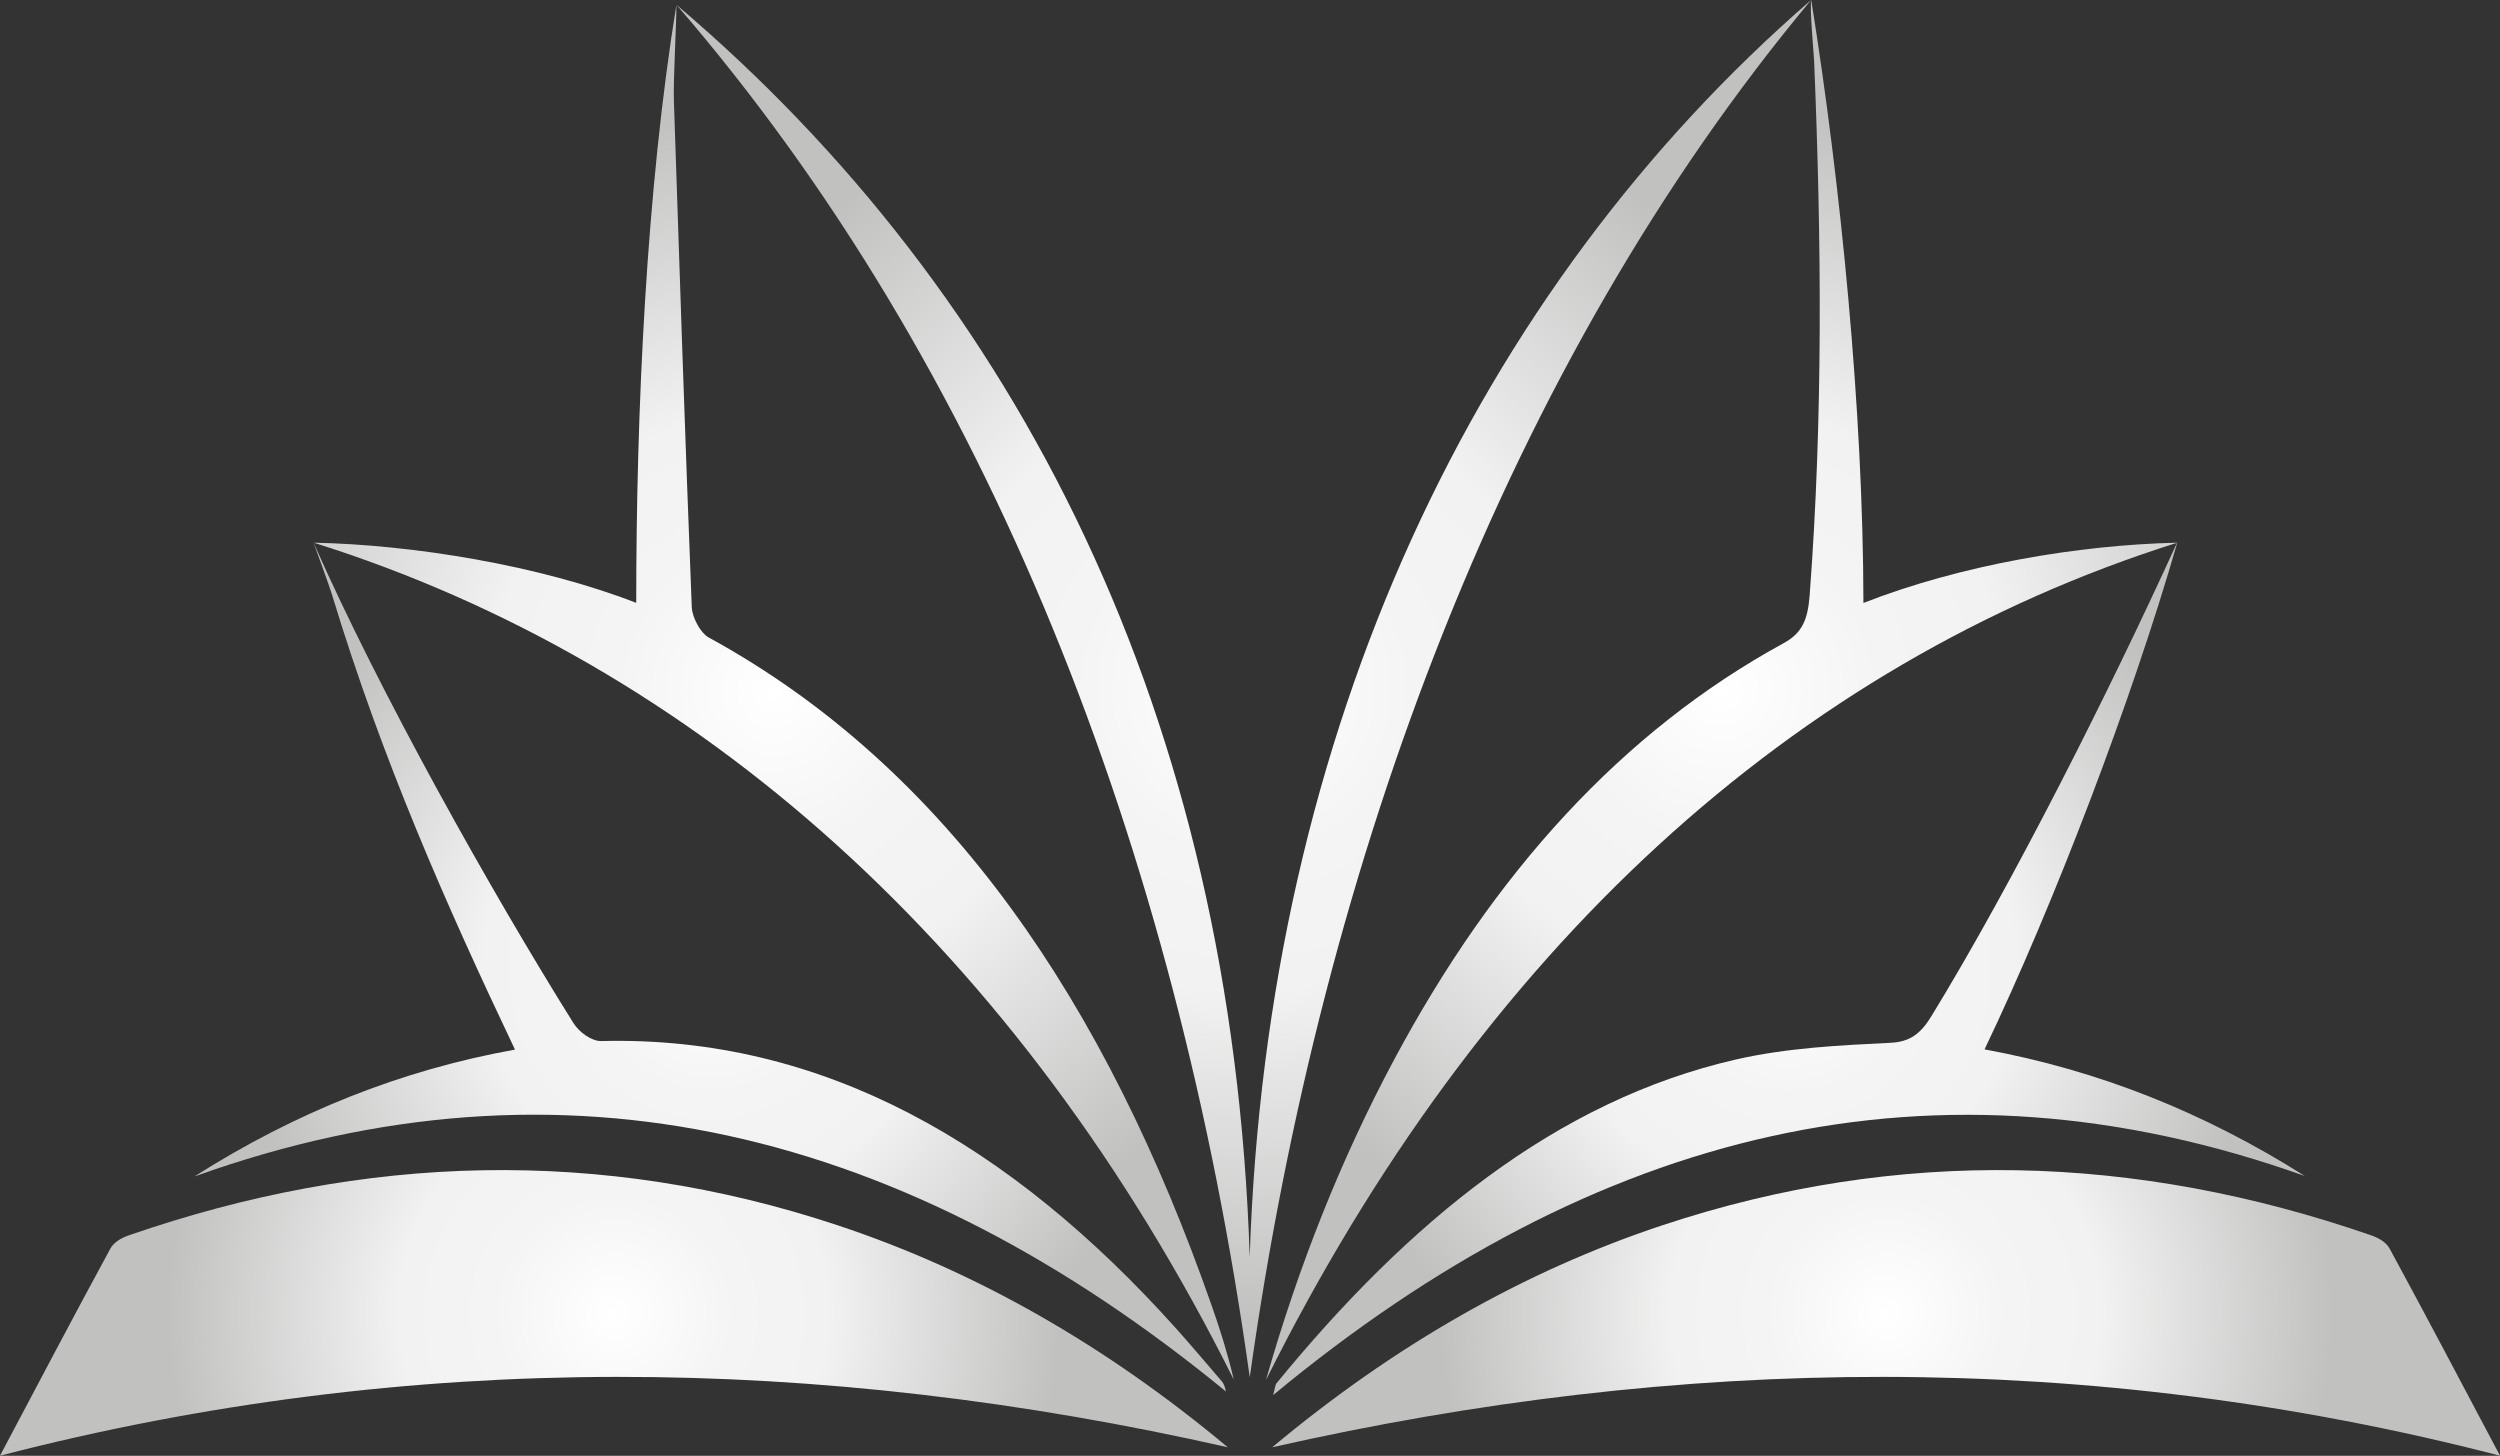
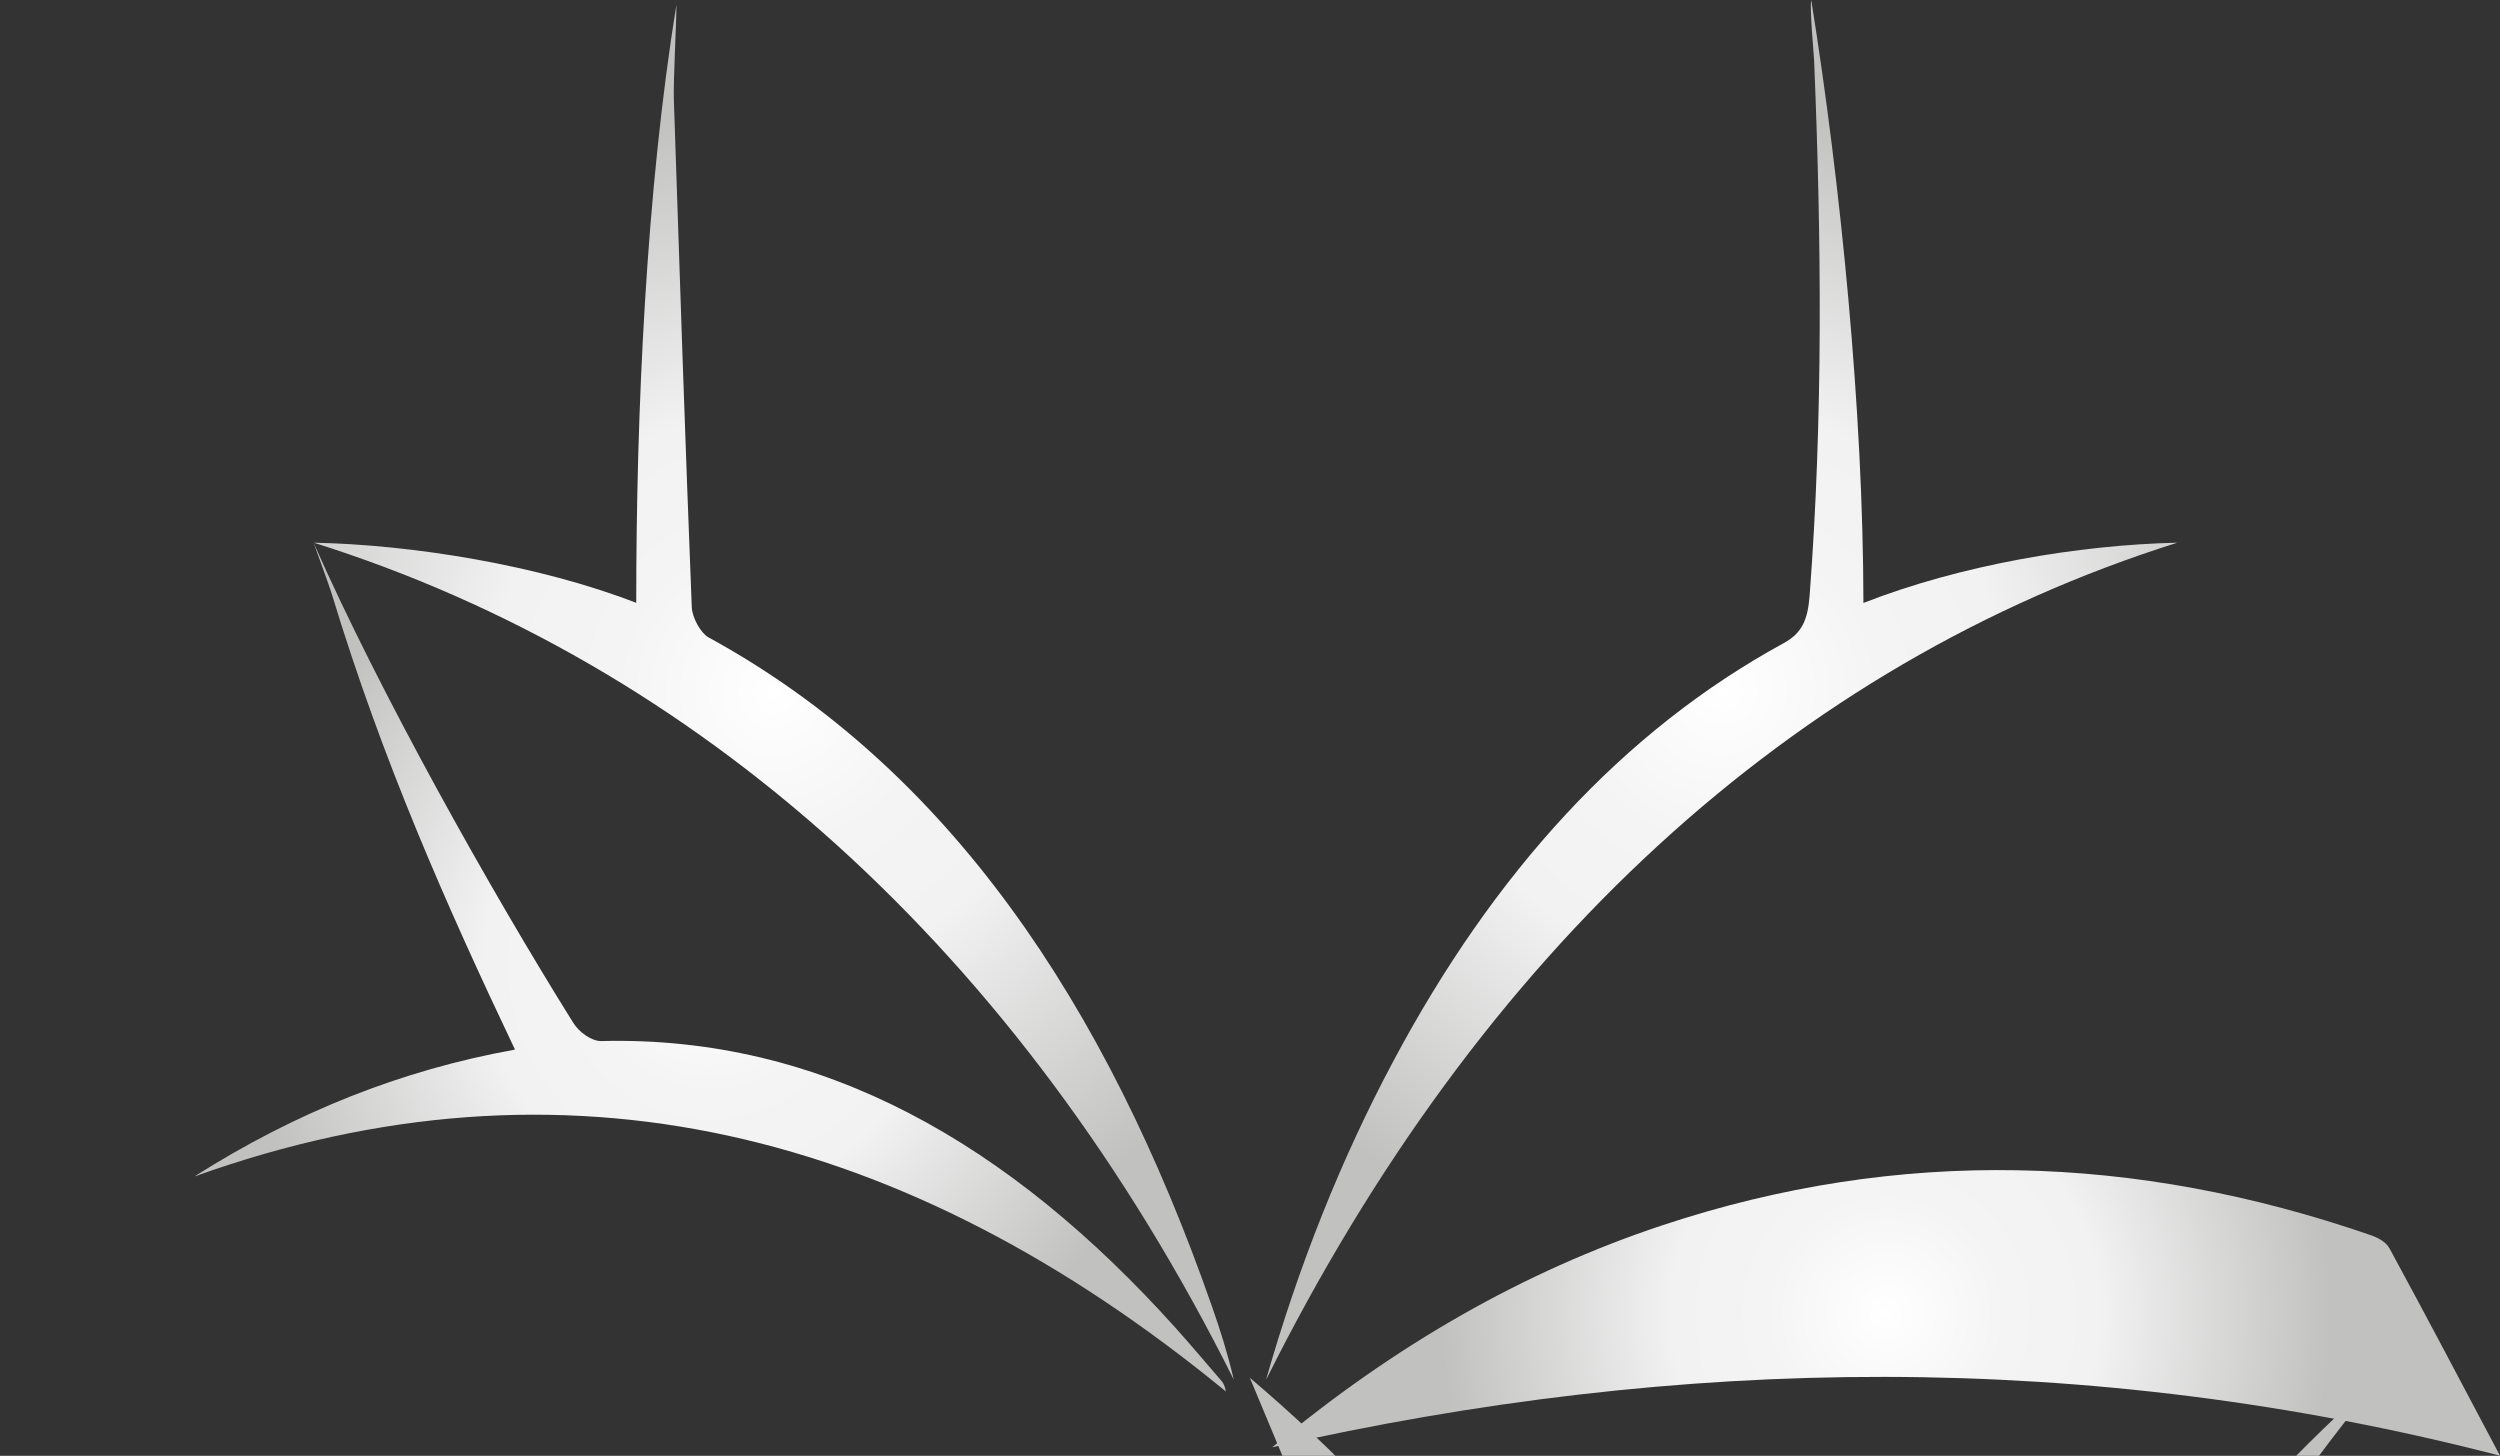
<svg xmlns="http://www.w3.org/2000/svg" xmlns:xlink="http://www.w3.org/1999/xlink" id="Ebene_1" data-name="Ebene 1" viewBox="0 0 216.51 126.08">
  <rect x="0" y="0" width="216.51" height="126.08" fill="#333333" stroke="none" />
  <defs>
    <style>
      .cls-1 {
        fill: url(#Unbenannter_Verlauf_18-6);
      }

      .cls-1, .cls-2, .cls-3, .cls-4, .cls-5, .cls-6, .cls-7 {
        stroke-width: 0px;
      }

      .cls-2 {
        fill: url(#Unbenannter_Verlauf_18-7);
      }

      .cls-3 {
        fill: url(#Unbenannter_Verlauf_18-2);
      }

      .cls-4 {
        fill: url(#Unbenannter_Verlauf_18-3);
      }

      .cls-5 {
        fill: url(#Unbenannter_Verlauf_18-4);
      }

      .cls-6 {
        fill: url(#Unbenannter_Verlauf_18-5);
      }

      .cls-7 {
        fill: url(#Unbenannter_Verlauf_18);
      }
    </style>
    <radialGradient id="Unbenannter_Verlauf_18" data-name="Unbenannter Verlauf 18" cx="53.17" cy="113.71" fx="53.17" fy="113.71" r="38.6" gradientUnits="userSpaceOnUse">
      <stop offset="0" stop-color="#fff" />
      <stop offset=".27" stop-color="#f4f4f4" />
      <stop offset=".48" stop-color="#f2f2f2" />
      <stop offset="1" stop-color="#c1c1c0" />
    </radialGradient>
    <radialGradient id="Unbenannter_Verlauf_18-2" data-name="Unbenannter Verlauf 18" cx="163.34" cy="113.71" fx="163.34" fy="113.71" r="38.6" xlink:href="#Unbenannter_Verlauf_18" />
    <radialGradient id="Unbenannter_Verlauf_18-3" data-name="Unbenannter Verlauf 18" cx="107.72" cy="59.66" fx="107.72" fy="59.66" r="54.65" xlink:href="#Unbenannter_Verlauf_18" />
    <radialGradient id="Unbenannter_Verlauf_18-4" data-name="Unbenannter Verlauf 18" cx="149.11" cy="59.73" fx="149.11" fy="59.73" r="50.62" xlink:href="#Unbenannter_Verlauf_18" />
    <radialGradient id="Unbenannter_Verlauf_18-5" data-name="Unbenannter Verlauf 18" cx="67.01" cy="59.95" fx="67.01" fy="59.95" r="50.66" xlink:href="#Unbenannter_Verlauf_18" />
    <radialGradient id="Unbenannter_Verlauf_18-6" data-name="Unbenannter Verlauf 18" cx="154.94" cy="83.91" fx="154.94" fy="83.91" r="40.98" xlink:href="#Unbenannter_Verlauf_18" />
    <radialGradient id="Unbenannter_Verlauf_18-7" data-name="Unbenannter Verlauf 18" cx="61.52" cy="83.75" fx="61.52" fy="83.75" r="40.89" xlink:href="#Unbenannter_Verlauf_18" />
  </defs>
-   <path class="cls-7" d="m106.33,125.34c-10.54-8.8-21.76-15.23-33.77-19.22-20.52-6.81-40.99-6.2-61.39.86-.58.2-1.29.56-1.61,1.15-3.13,5.76-6.19,11.58-9.56,17.94,35.71-9.24,71.01-8.72,106.33-.73Z" />
  <path class="cls-3" d="m110.18,125.34c10.54-8.8,21.76-15.23,33.77-19.22,20.52-6.81,40.99-6.2,61.39.86.58.2,1.29.56,1.61,1.15,3.13,5.76,6.19,11.58,9.56,17.94-35.71-9.24-71.01-8.72-106.33-.73Z" />
-   <path class="cls-4" d="m108.24,119.32C101.83,73.37,85.67,31.78,58.59.42c29.67,25.17,48.14,61.68,49.64,108.44,1.48-45.72,19.69-83.79,48.62-108.86-26.15,31.34-42.33,74.23-48.62,119.32Z" />
+   <path class="cls-4" d="m108.24,119.32c29.67,25.17,48.14,61.68,49.64,108.44,1.48-45.72,19.69-83.79,48.62-108.86-26.15,31.34-42.33,74.23-48.62,119.32Z" />
  <path class="cls-5" d="m109.65,119.47c2.82-9.87,6.48-19.08,11.06-27.65,8.66-16.22,19.79-28.5,33.78-36.13,1.59-.87,2.07-2.04,2.23-4.1,1.17-15.44,1.03-30.8.39-46.33-.03-.61-.4-4.64-.25-5.26,2.57,16.04,4.5,35.62,4.52,52.22,8.39-3.29,18.61-5.03,27.18-5.22-33.23,10.48-60.33,35.26-78.9,72.47Z" />
  <path class="cls-6" d="m27.16,47c8.59.17,19.54,1.95,27.94,5.21,0-16.59.87-35.76,3.48-51.8,0,1.8-.28,6.51-.22,8.3.49,14.63.97,29.26,1.55,43.88.04.92.79,2.25,1.45,2.61,20.72,11.32,34.43,31.68,43.6,57.94.71,2.02,1.36,4.08,1.89,6.34-18.6-37.22-46.45-62.03-79.7-72.49Z" />
-   <path class="cls-1" d="m188.56,47c-3.92,13.61-10.65,31.26-16.69,43.88,9.84,1.81,18.98,5.43,27.74,10.97-31.86-11.38-61.42-4.17-89.35,18.97.18-.66.19-.9.28-1.01,11.4-13.93,24.22-24.5,39.83-28.06,4.39-1,8.9-1.22,13.37-1.44,1.61-.08,2.57-.73,3.53-2.31,7.08-11.57,15.43-28.18,21.27-41Z" />
  <path class="cls-2" d="m16.88,101.86c8.71-5.52,17.83-9.18,27.72-10.96-6-12.61-11.52-25.15-15.83-39.34-.26-.89-1.68-4.71-1.61-4.55,5.73,12.98,15.26,30,22.48,41.56.53.86,1.62,1.61,2.44,1.59,19.12-.48,35.36,8.86,49.7,24.81,1.36,1.51,2.67,3.08,4.01,4.63.16.18.28.42.38.91-27.76-22.77-57.37-30.08-89.28-18.64Z" />
</svg>